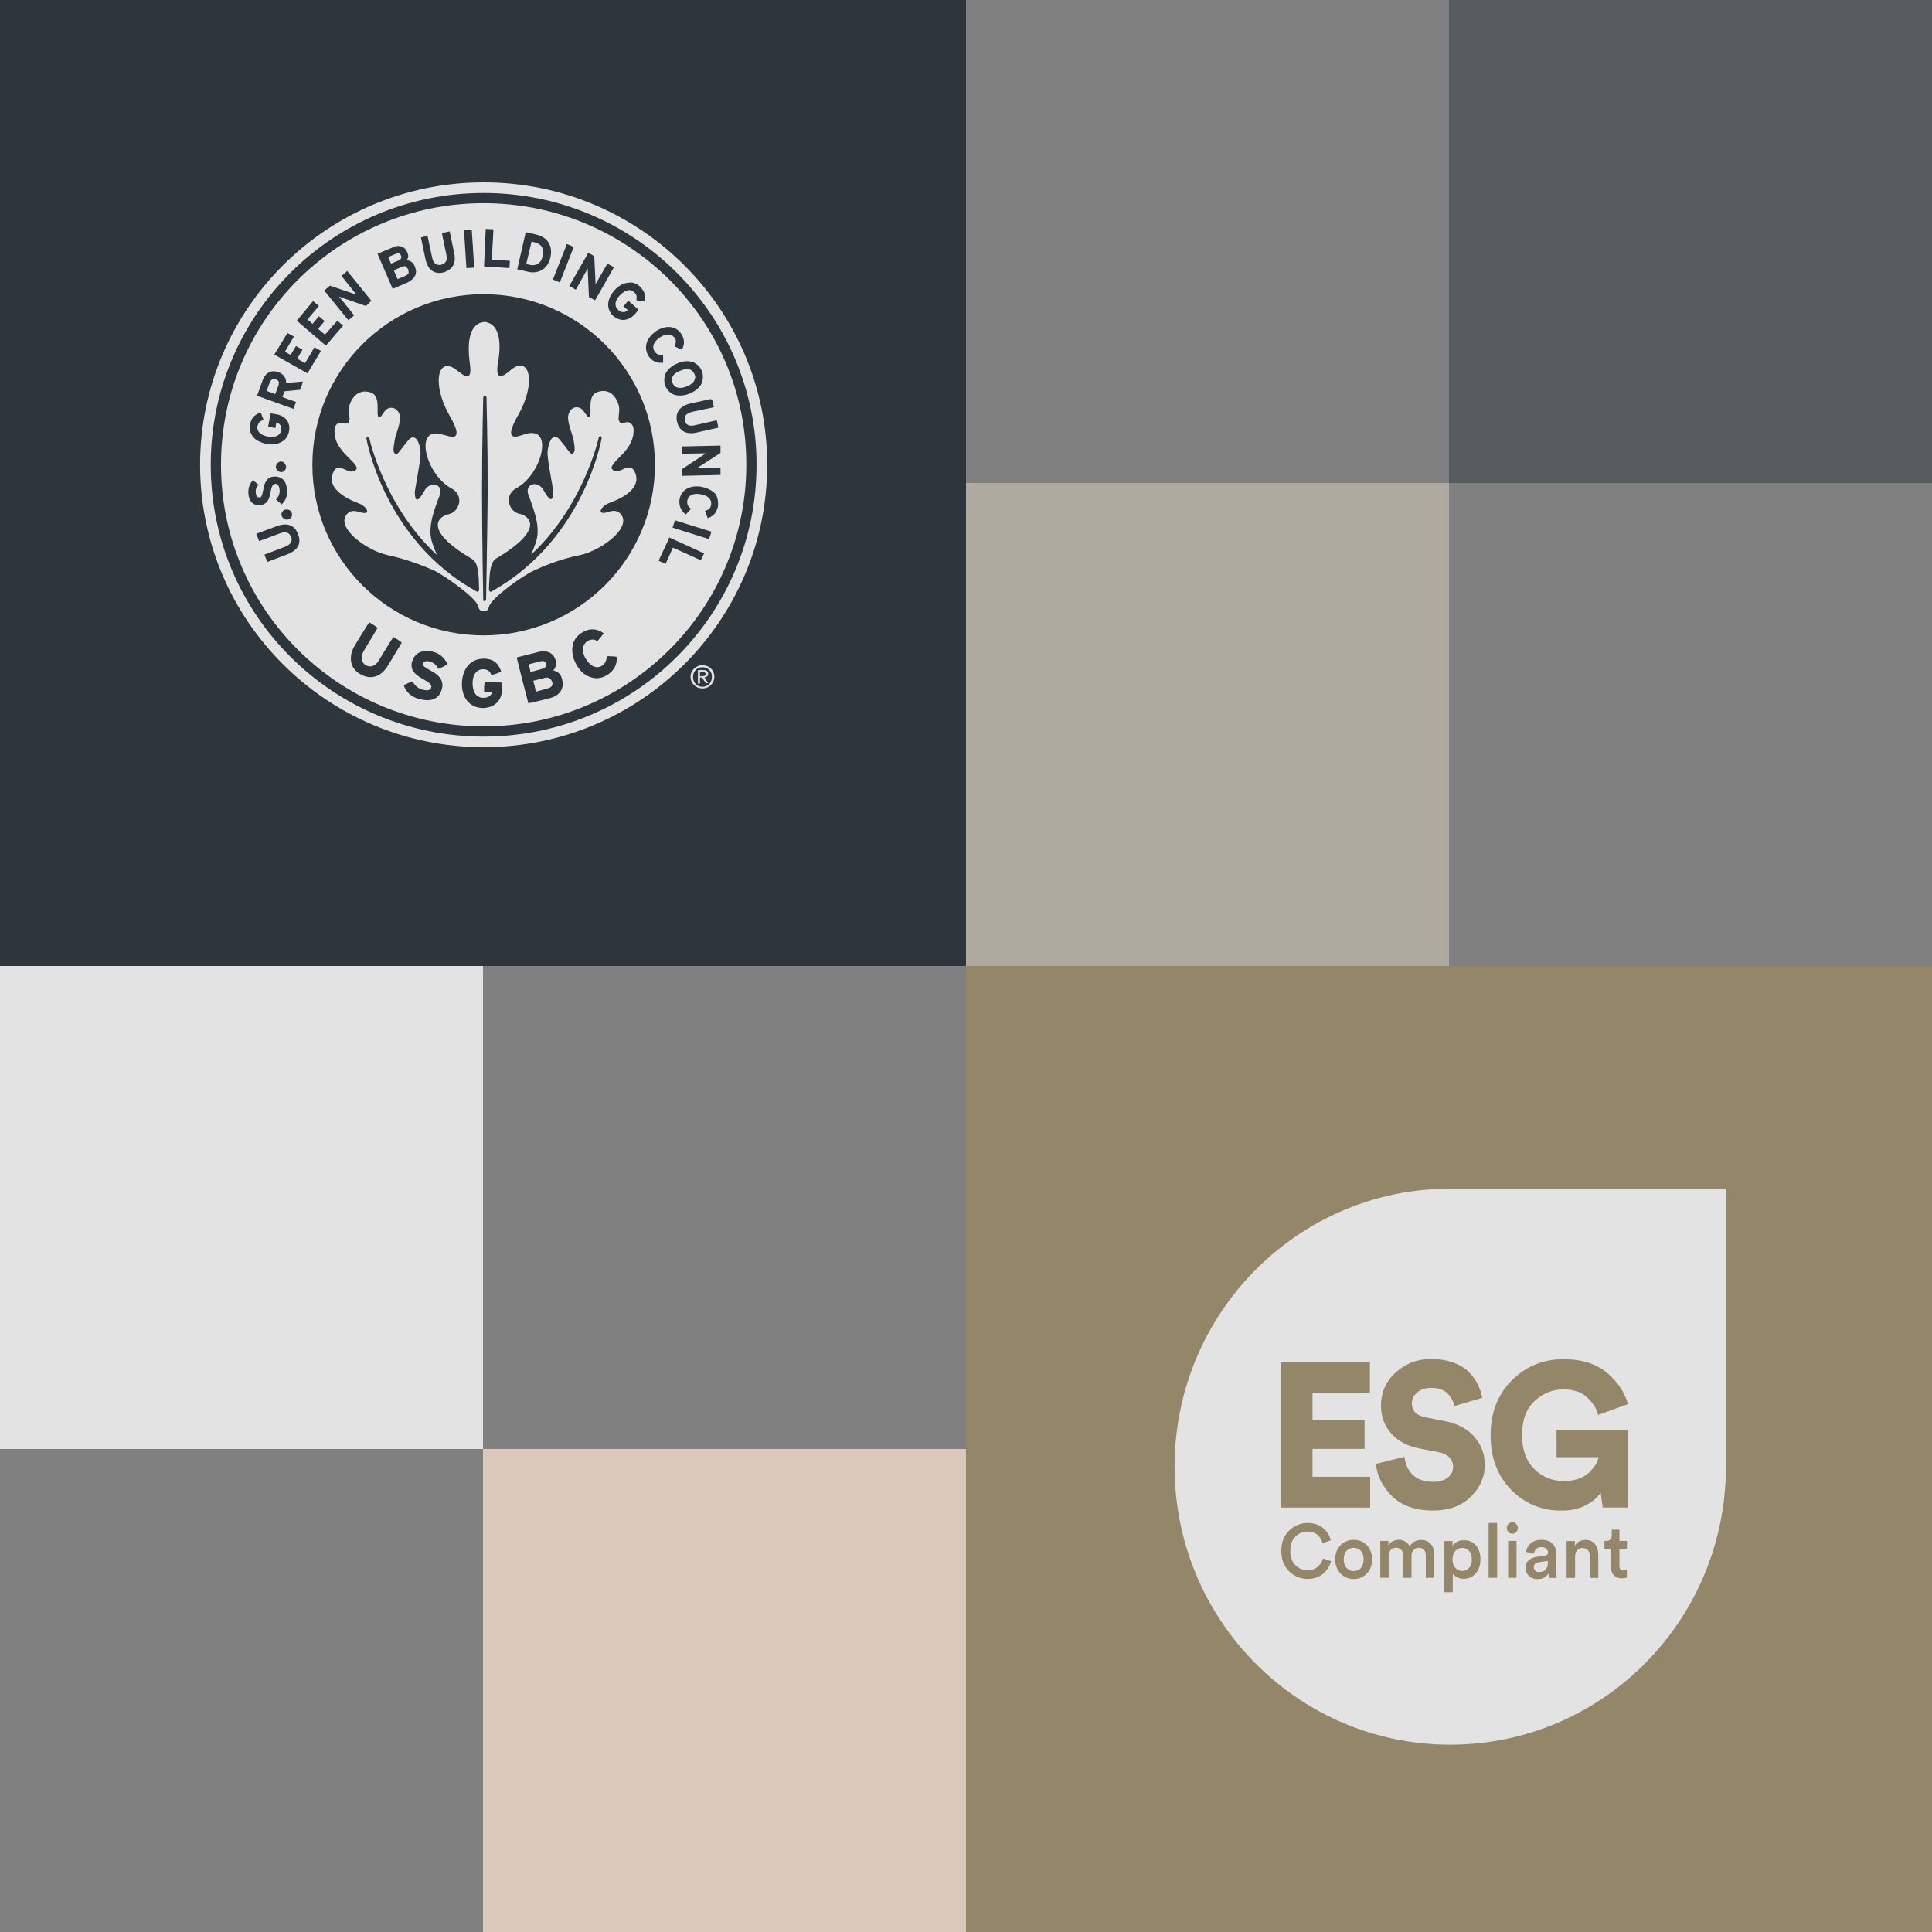
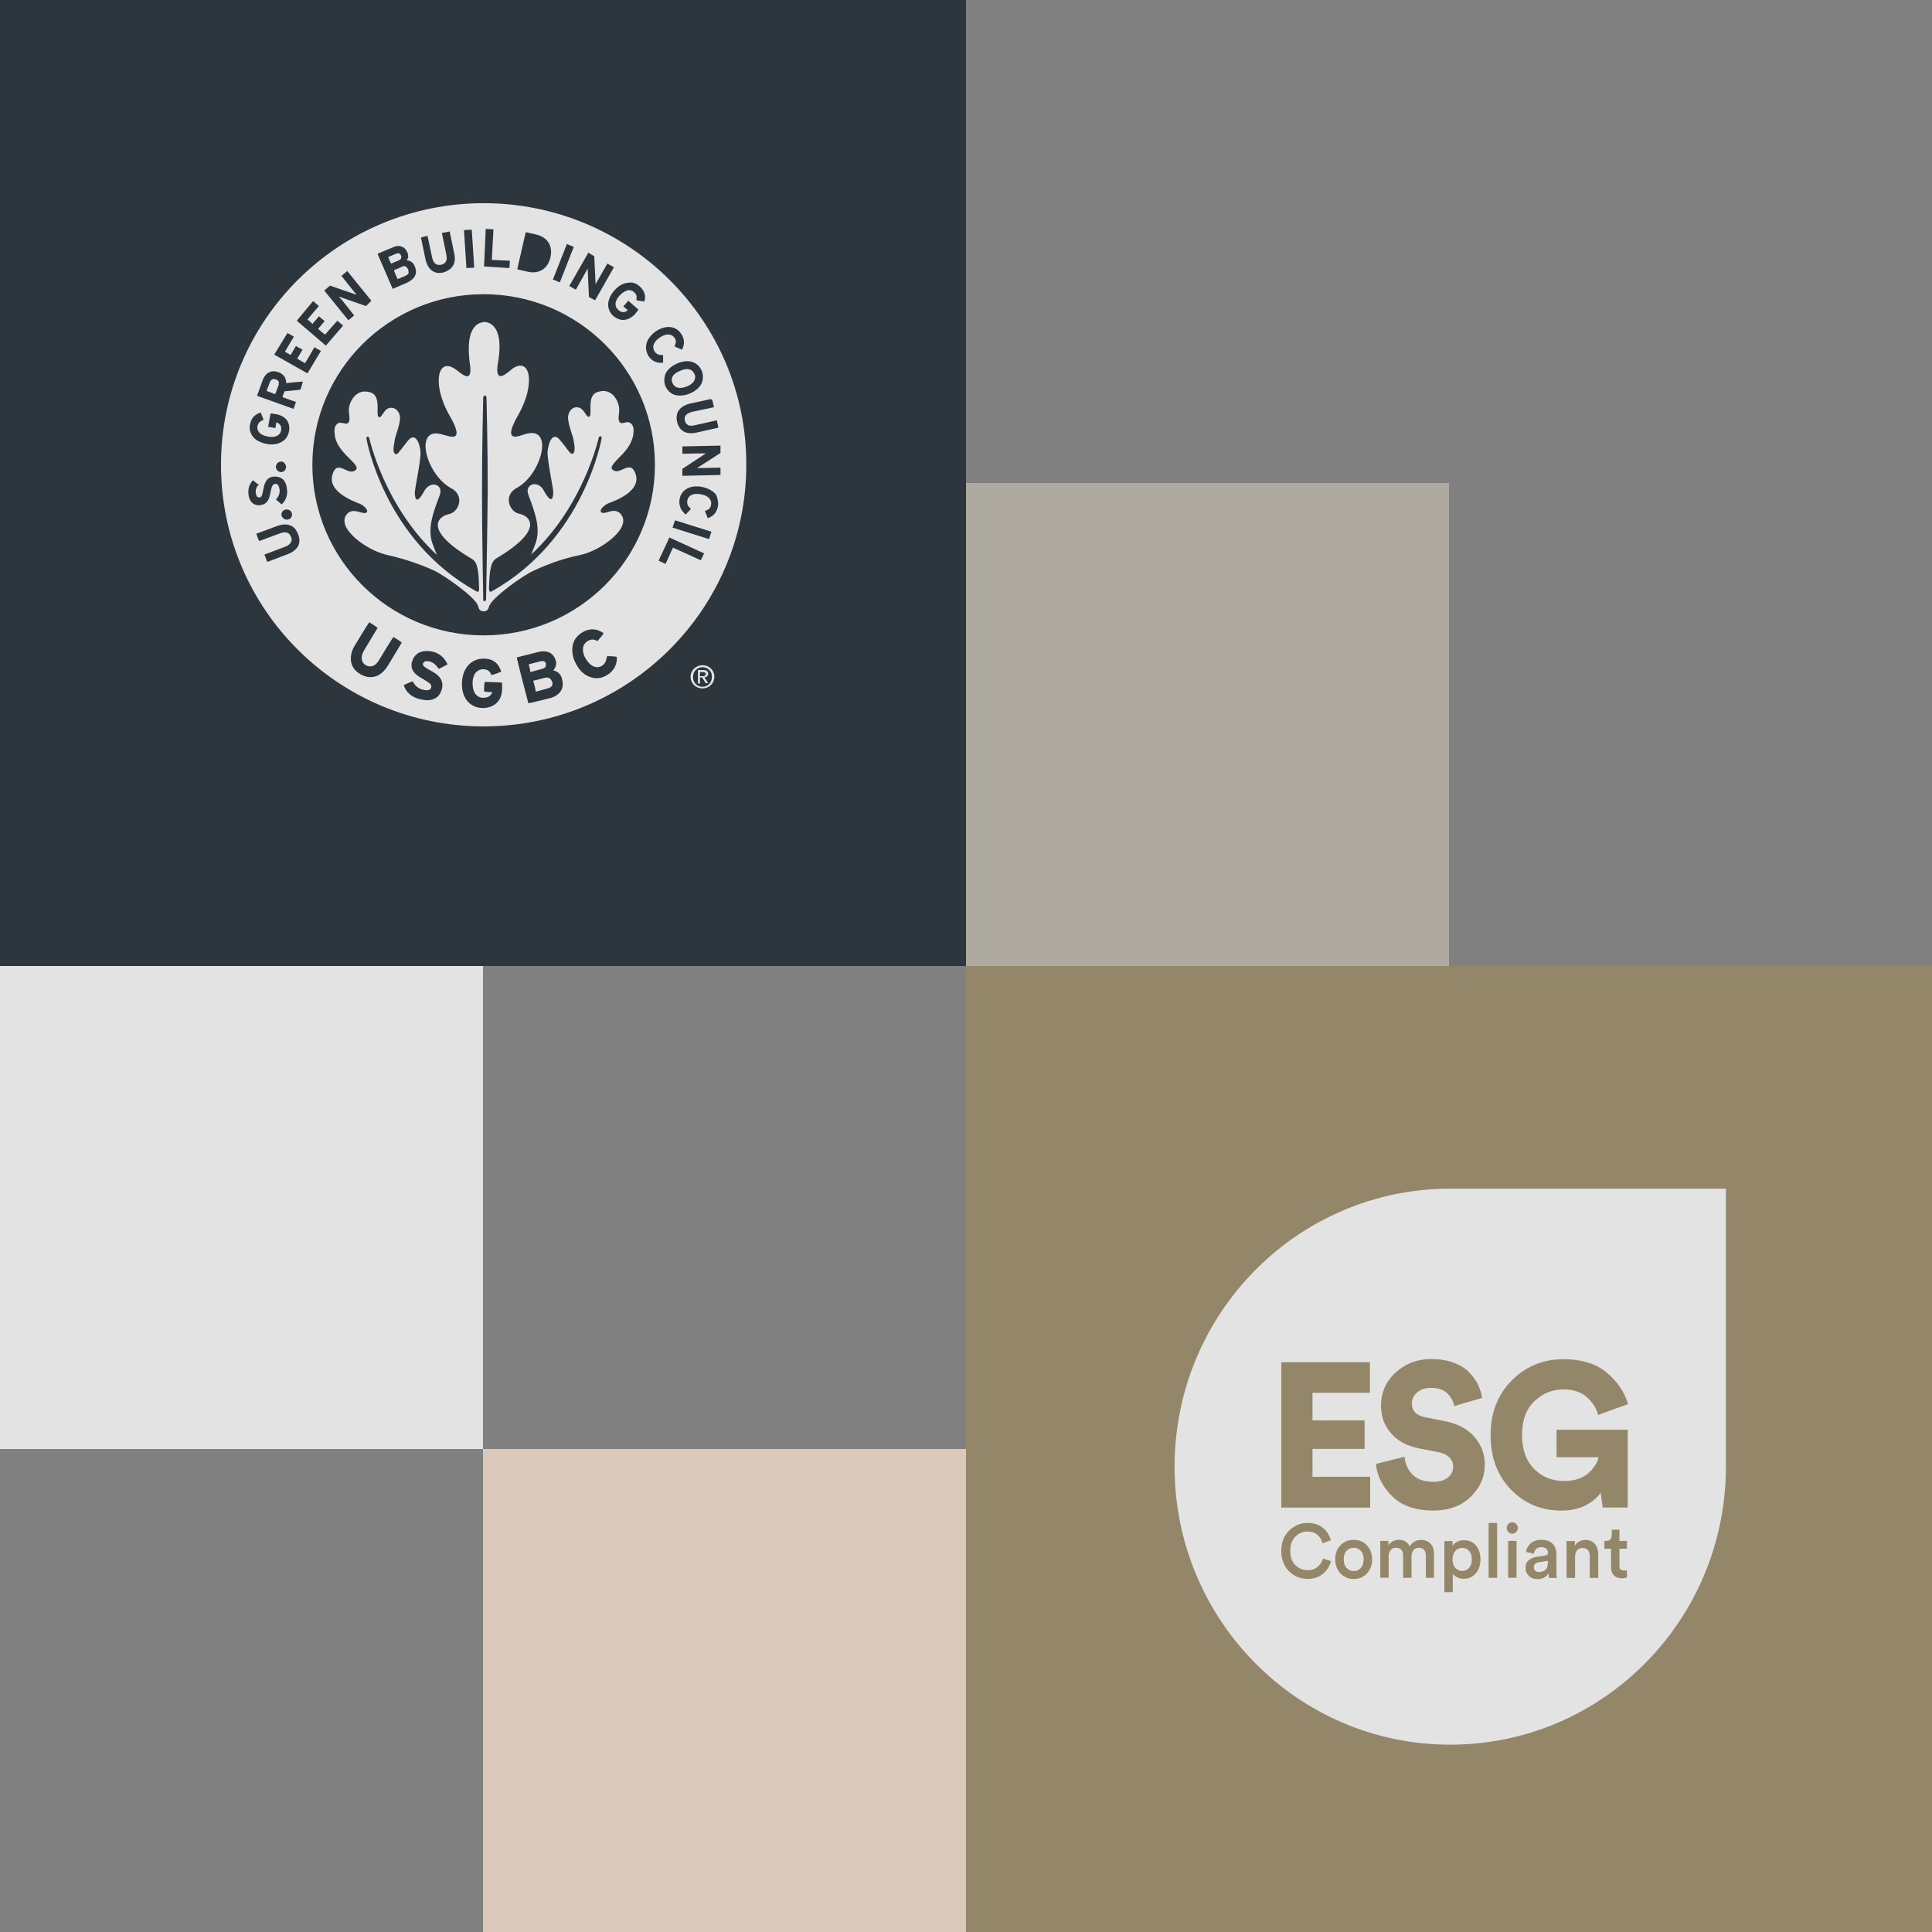
<svg xmlns="http://www.w3.org/2000/svg" xmlns:ns1="http://sodipodi.sourceforge.net/DTD/sodipodi-0.dtd" xmlns:ns2="http://www.inkscape.org/namespaces/inkscape" width="408" height="408" viewBox="0 0 408 408" fill="none" version="1.1" id="svg36" ns1:docname="home.intro.logo.svg" ns2:version="1.1.1 (3bf5ae0d25, 2021-09-20)">
  <rect x="0" y="0" width="408" height="408" fill="#808080" stroke="none" />
  <defs id="defs40" />
  <ns1:namedview id="namedview38" pagecolor="#ffffff" bordercolor="#666666" borderopacity="1.0" ns2:pageshadow="2" ns2:pageopacity="0.0" ns2:pagecheckerboard="0" showgrid="false" ns2:zoom="2.1397059" ns2:cx="260.08247" ns2:cy="166.61168" ns2:window-width="2560" ns2:window-height="1377" ns2:window-x="-8" ns2:window-y="152" ns2:window-maximized="1" ns2:current-layer="logoTop" />
  <g id="logoTop">
    <rect width="204" height="204" fill="#2d363c" id="rect2" x="0" y="0" />
    <g style="fill:none" id="g874" transform="matrix(1.514,0,0,1.257,249.544,261.362)">
      <path fill-rule="evenodd" clip-rule="evenodd" d="M 0,40 C 0,17.909 17.909,0 40,0 H 80 V 40 C 80,62.091 62.091,80 40,80 17.909,80 0,62.091 0,40 Z m 28.362,5.887 H 15.485 v -20.911 h 12.86 v 4.399 h -8.332 v 3.973 h 7.558 v 4.097 h -7.558 v 4.008 h 8.367 v 4.434 z M 40.575,31.289 44.638,30.101 C 44.517,29.427 44.293,28.788 44.018,28.168 43.691,27.547 43.261,26.962 42.71,26.394 42.142,25.826 41.401,25.365 40.454,25.028 39.508,24.691 38.44,24.514 37.235,24.514 c -1.997,0 -3.701,0.638 -5.13,1.915 -1.429,1.277 -2.152,2.873 -2.152,4.806 0,1.561 0.499,2.891 1.481,3.991 0.981,1.1 2.324,1.809 4.046,2.146 l 2.772,0.532 c 0.689,0.124 1.222,0.372 1.601,0.745 0.379,0.372 0.568,0.816 0.568,1.348 0,0.656 -0.258,1.171 -0.775,1.579 -0.516,0.408 -1.205,0.603 -2.083,0.603 -1.308,0 -2.324,-0.337 -3.013,-1.011 -0.689,-0.692 -1.085,-1.543 -1.188,-2.59 l -4.149,1.029 c 0.172,1.738 0.964,3.281 2.358,4.647 1.395,1.366 3.374,2.057 5.939,2.057 2.29,0 4.114,-0.656 5.475,-1.986 1.36,-1.33 2.031,-2.856 2.031,-4.611 0,-1.525 -0.516,-2.873 -1.532,-4.026 -1.016,-1.153 -2.462,-1.898 -4.338,-2.252 l -2.72,-0.532 c -1.326,-0.248 -1.997,-0.922 -1.997,-2.004 0,-0.603 0.258,-1.135 0.775,-1.579 0.516,-0.443 1.171,-0.656 1.997,-0.656 1.085,0 1.894,0.284 2.427,0.834 0.534,0.55 0.844,1.135 0.947,1.791 z m 25.18,14.588 h -3.632 l -0.293,-2.128 c -0.499,0.727 -1.24,1.33 -2.204,1.827 -0.981,0.497 -2.135,0.745 -3.495,0.745 -2.909,0 -5.337,-1.011 -7.317,-3.015 -1.98,-2.022 -2.961,-4.629 -2.961,-7.857 0,-3.21 1.033,-5.817 3.082,-7.857 2.049,-2.04 4.545,-3.051 7.489,-3.051 2.634,0 4.717,0.638 6.266,1.915 1.549,1.277 2.582,2.785 3.116,4.54 l -4.356,1.561 c -0.207,-0.887 -0.723,-1.72 -1.567,-2.501 -0.826,-0.78 -1.997,-1.171 -3.478,-1.171 -1.567,0 -2.961,0.55 -4.166,1.667 -1.205,1.117 -1.825,2.731 -1.825,4.878 0,2.093 0.585,3.707 1.739,4.877 1.171,1.171 2.617,1.756 4.356,1.756 1.481,0 2.651,-0.372 3.495,-1.1 0.844,-0.745 1.343,-1.508 1.515,-2.324 H 55.425 V 34.686 H 65.755 Z M 19.293,54.901 c 0.584,0 1.081,-0.158 1.459,-0.492 0.378,-0.316 0.652,-0.72 0.789,-1.194 l 1.167,0.386 c -0.189,0.703 -0.584,1.317 -1.167,1.809 -0.584,0.492 -1.339,0.738 -2.248,0.738 -1.047,0 -1.956,-0.369 -2.695,-1.107 -0.738,-0.738 -1.116,-1.704 -1.116,-2.916 0,-1.212 0.378,-2.178 1.133,-2.916 0.755,-0.738 1.648,-1.107 2.677,-1.107 0.892,0 1.648,0.228 2.231,0.703 0.584,0.474 0.961,1.071 1.15,1.792 l -1.201,0.421 c -0.12,-0.492 -0.378,-0.896 -0.738,-1.212 -0.378,-0.316 -0.858,-0.474 -1.459,-0.474 -0.669,0 -1.253,0.246 -1.75,0.738 -0.498,0.474 -0.738,1.177 -0.738,2.055 0,0.878 0.24,1.546 0.738,2.038 0.498,0.492 1.081,0.738 1.768,0.738 z m 4.771,-3.583 c 0.515,-0.527 1.15,-0.79 1.922,-0.79 0.772,0 1.425,0.264 1.922,0.79 0.498,0.544 0.755,1.212 0.755,2.02 0,0.808 -0.24,1.493 -0.755,2.02 -0.498,0.544 -1.15,0.808 -1.922,0.808 -0.772,0 -1.407,-0.281 -1.922,-0.808 -0.498,-0.527 -0.755,-1.212 -0.755,-2.02 0,-0.826 0.24,-1.493 0.755,-2.02 z m 1.922,3.706 c 0.412,0 0.755,-0.141 1.03,-0.439 0.275,-0.299 0.412,-0.72 0.412,-1.247 0,-0.527 -0.12,-0.931 -0.412,-1.23 -0.292,-0.299 -0.618,-0.439 -1.03,-0.439 -0.412,0 -0.755,0.141 -1.03,0.439 -0.275,0.299 -0.412,0.703 -0.412,1.23 0,0.509 0.137,0.931 0.412,1.23 0.292,0.299 0.618,0.457 1.03,0.457 z m 22.448,-6.78 c 0.154,-0.158 0.343,-0.246 0.566,-0.246 0.223,0 0.429,0.088 0.566,0.246 0.154,0.158 0.24,0.351 0.24,0.58 0,0.228 -0.086,0.422 -0.24,0.58 -0.154,0.158 -0.343,0.246 -0.566,0.246 -0.223,0 -0.412,-0.088 -0.566,-0.246 -0.154,-0.158 -0.24,-0.351 -0.24,-0.58 0,-0.228 0.086,-0.421 0.24,-0.58 z m 6.419,2.845 c 0.36,0.369 0.532,0.843 0.532,1.423 h 0.017 v 2.652 c 0,0.351 0.034,0.632 0.069,0.843 H 54.322 C 54.287,55.902 54.27,55.674 54.27,55.34 c -0.343,0.562 -0.875,0.843 -1.596,0.843 -0.532,0 -0.944,-0.158 -1.27,-0.474 -0.326,-0.316 -0.48,-0.685 -0.48,-1.124 0,-0.457 0.137,-0.826 0.429,-1.089 0.292,-0.263 0.669,-0.439 1.133,-0.509 l 1.321,-0.211 c 0.257,-0.035 0.378,-0.176 0.378,-0.386 0,-0.228 -0.069,-0.422 -0.24,-0.58 -0.172,-0.158 -0.412,-0.228 -0.738,-0.228 -0.309,0 -0.549,0.088 -0.738,0.264 -0.189,0.176 -0.292,0.404 -0.326,0.685 l -1.133,-0.264 c 0.051,-0.492 0.275,-0.896 0.669,-1.23 0.395,-0.334 0.892,-0.509 1.51,-0.509 0.755,0 1.304,0.193 1.665,0.562 z m -1.047,3.759 c 0.24,-0.211 0.36,-0.562 0.36,-1.054 v -0.246 l -1.356,0.211 c -0.463,0.088 -0.686,0.316 -0.686,0.72 0,0.193 0.069,0.351 0.206,0.492 0.137,0.123 0.309,0.193 0.549,0.193 0.378,0 0.686,-0.105 0.927,-0.316 z m -7.002,1.142 h -1.236 v -7.886 h 1.236 z m 17.9,-1.212 c 0.103,0.105 0.275,0.158 0.498,0.158 0.123,0 0.247,-0.014 0.383,-0.03 0.015,-0.002 0.031,-0.004 0.046,-0.005 v 1.036 c -0.189,0.088 -0.429,0.123 -0.755,0.123 -0.48,0 -0.858,-0.141 -1.133,-0.422 -0.275,-0.281 -0.412,-0.667 -0.412,-1.159 v -2.67 h -0.961 v -1.124 h 0.257 c 0.275,0 0.463,-0.07 0.601,-0.228 0.137,-0.158 0.206,-0.351 0.206,-0.597 v -0.79 h 1.116 v 1.616 h 1.081 v 1.124 h -1.081 v 2.459 c 0,0.228 0.051,0.404 0.154,0.509 z M 49.619,55.99 H 48.401 V 50.685 H 49.619 Z M 34.121,51.476 c 0.36,-0.615 0.927,-0.931 1.682,-0.931 0.515,0 0.944,0.158 1.304,0.509 0.36,0.334 0.532,0.826 0.532,1.493 v 3.443 h -1.184 v -3.232 c 0,-0.334 -0.086,-0.597 -0.258,-0.79 -0.172,-0.193 -0.429,-0.299 -0.755,-0.299 -0.309,0 -0.566,0.105 -0.772,0.334 -0.189,0.228 -0.292,0.509 -0.292,0.843 v 3.144 h -1.219 v -3.232 c 0,-0.334 -0.086,-0.597 -0.257,-0.79 -0.172,-0.193 -0.429,-0.299 -0.755,-0.299 -0.326,0 -0.601,0.105 -0.789,0.334 -0.189,0.228 -0.292,0.509 -0.292,0.843 v 3.144 h -1.218 v -5.304 h 1.184 v 0.667 c 0.137,-0.263 0.343,-0.474 0.635,-0.615 0.292,-0.141 0.584,-0.211 0.892,-0.211 0.36,0 0.669,0.088 0.944,0.246 0.275,0.158 0.481,0.404 0.618,0.703 z m 24.611,-0.72 c 0.275,-0.141 0.566,-0.211 0.875,-0.211 0.601,0 1.081,0.193 1.39,0.597 0.326,0.386 0.48,0.896 0.48,1.51 v 3.355 h -1.236 v -3.127 c 0,-0.369 -0.086,-0.65 -0.258,-0.861 -0.172,-0.211 -0.446,-0.316 -0.807,-0.316 -0.343,0 -0.601,0.123 -0.789,0.351 -0.189,0.228 -0.275,0.527 -0.275,0.896 v 3.056 h -1.236 v -5.304 h 1.201 v 0.703 c 0.154,-0.299 0.378,-0.509 0.652,-0.65 z m -17.763,0.07 c 0.292,-0.158 0.635,-0.246 1.013,-0.246 0.755,0 1.339,0.264 1.768,0.773 0.429,0.509 0.635,1.177 0.635,1.985 0,0.808 -0.223,1.475 -0.669,2.002 -0.446,0.527 -1.03,0.79 -1.768,0.79 -0.36,0 -0.652,-0.07 -0.944,-0.211 -0.292,-0.141 -0.498,-0.316 -0.635,-0.527 v 2.67 H 39.15 v -7.359 h 1.184 v 0.72 c 0.137,-0.246 0.343,-0.439 0.635,-0.597 z m 0.772,4.18 c 0.412,0 0.755,-0.158 1.013,-0.457 0.257,-0.316 0.395,-0.72 0.378,-1.212 0,-0.492 -0.12,-0.896 -0.378,-1.194 -0.258,-0.299 -0.601,-0.457 -1.013,-0.457 -0.412,0 -0.755,0.158 -1.013,0.457 -0.257,0.298 -0.395,0.703 -0.395,1.194 0,0.509 0.137,0.913 0.395,1.212 0.275,0.299 0.601,0.457 1.013,0.457 z" fill="#ffffff" id="path865" />
    </g>
    <g style="fill:none" id="g1456" transform="matrix(1.497,0,0,1.491,42.254,38.515)">
-       <path d="M 40,0 C 17.919,0 0,17.919 0,40 0,62.081 17.919,80 40,80 62.081,80 80,62.081 80,40 80,17.919 62.081,0 40,0 Z m 0,78.497 C 18.728,78.497 1.503,61.272 1.503,40 1.503,18.728 18.728,1.503 40,1.503 61.272,1.503 78.497,18.728 78.497,40 78.497,61.272 61.272,78.497 40,78.497 Z" fill="#e3e3e3" id="path1417" />
      <path d="m 27.862,13.699 c 0.289,-0.116 1.098,-0.462 1.098,-0.462 0.231,-0.116 0.405,-0.231 0.462,-0.405 l -0.058,-0.52 -0.347,-0.405 c -0.173,-0.058 -0.347,-0.058 -0.578,0.058 0,0 -0.867,0.405 -1.098,0.462 0.058,0.231 0.405,1.04 0.52,1.272 z" fill="#e3e3e3" id="path1419" />
      <path d="m 10.697,27.919 c -0.405,-0.173 -0.694,0 -0.867,0.405 0,0 -0.347,0.983 -0.462,1.214 0.231,0.058 1.04,0.405 1.214,0.462 0.116,-0.231 0.462,-1.214 0.462,-1.214 0.058,-0.116 0.058,-0.231 0.058,-0.347 0.058,-0.173 -0.058,-0.405 -0.405,-0.52 z" fill="#e3e3e3" id="path1421" />
      <path d="m 66.535,27.975 c 0,0.173 0.058,0.289 0.116,0.462 0.289,0.694 1.04,0.867 2.023,0.462 0.578,-0.231 0.983,-0.578 1.098,-0.983 0.116,-0.289 0.116,-0.52 -0.058,-0.809 -0.289,-0.694 -1.04,-0.867 -2.023,-0.405 -0.751,0.289 -1.156,0.751 -1.156,1.272 z" fill="#e3e3e3" id="path1423" />
-       <path d="m 47.628,11.56 c 0.347,-0.231 0.578,-0.578 0.694,-1.098 0.058,-0.231 0.058,-0.405 0.058,-0.578 0,-0.289 -0.058,-0.52 -0.173,-0.751 -0.173,-0.289 -0.52,-0.52 -0.983,-0.636 0,0 -0.289,-0.058 -0.462,-0.116 -0.058,0.289 -0.694,2.948 -0.751,3.179 0.173,0.058 0.462,0.116 0.462,0.116 0.405,0.116 0.809,0.058 1.156,-0.116 z" fill="#e3e3e3" id="path1425" />
+       <path d="m 47.628,11.56 z" fill="#e3e3e3" id="path1425" />
      <path d="m 28.383,10.579 c 0,-0.116 0,-0.173 -0.058,-0.231 -0.116,-0.289 -0.347,-0.405 -0.694,-0.231 0,0 -0.867,0.347 -1.098,0.463 0.058,0.173 0.289,0.694 0.405,0.925 0.289,-0.116 1.098,-0.462 1.098,-0.462 0.289,-0.116 0.347,-0.289 0.347,-0.462 z" fill="#e3e3e3" id="path1427" />
      <path d="m 40.001,2.947 c -20.462,0 -37.052,16.59 -37.052,37.052 0,20.462 16.59,37.052 37.052,37.052 20.462,0 37.052,-16.59 37.052,-37.052 C 77.111,19.537 60.464,2.947 40.001,2.947 Z M 73.412,37.282 v 1.04 l -3.121,2.023 c 0,0 -0.116,0.058 -0.231,0.116 0.116,0 0.578,0 0.578,0 l 2.775,-0.058 v 1.04 L 68.036,41.56 v -0.983 l 3.237,-2.139 c 0,0 0.058,-0.058 0.116,-0.058 -0.116,0 -0.578,0 -0.578,0 l -2.775,0.058 v -1.04 l 5.26,-0.116 z m -1.156,-6.474 0.231,1.04 -3.006,0.636 c -0.462,0.116 -0.809,0.289 -0.983,0.52 -0.116,0.173 -0.173,0.405 -0.116,0.694 0.058,0.289 0.173,0.52 0.405,0.636 0.231,0.173 0.578,0.173 1.04,0.058 l 3.064,-0.694 0.231,1.04 -3.063,0.694 c -1.503,0.347 -2.486,-0.231 -2.775,-1.561 -0.289,-1.272 0.405,-2.196 1.85,-2.543 l 2.89,-0.636 z m -1.503,-4.162 c 0.231,0.578 0.231,1.098 0.058,1.676 -0.231,0.636 -0.867,1.214 -1.676,1.561 -0.809,0.347 -1.619,0.405 -2.312,0.173 -0.52,-0.231 -0.925,-0.636 -1.156,-1.156 -0.231,-0.52 -0.231,-1.098 -0.058,-1.676 0.231,-0.636 0.867,-1.214 1.676,-1.561 1.503,-0.694 2.89,-0.289 3.468,0.983 z m -7.803,-3.699 c 0.116,-0.694 0.636,-1.329 1.329,-1.85 1.387,-0.925 2.832,-0.809 3.584,0.347 0.463,0.694 0.52,1.387 0.173,2.139 l -0.058,0.116 -1.04,-0.462 0.058,-0.173 c 0.173,-0.463 0.173,-0.694 -0.058,-1.04 -0.173,-0.231 -0.405,-0.405 -0.694,-0.462 -0.405,-0.058 -0.867,0.058 -1.387,0.405 -0.867,0.578 -1.156,1.329 -0.751,1.965 0.231,0.347 0.52,0.52 1.04,0.52 h 0.173 v 1.098 h -0.173 c -0.809,0.058 -1.445,-0.289 -1.908,-0.983 -0.289,-0.52 -0.405,-1.04 -0.289,-1.619 z m -0.983,-8.266 c 0.636,0.578 0.925,1.214 0.751,2.023 l -0.058,0.173 -1.098,-0.173 v -0.173 c 0.058,-0.463 0,-0.694 -0.347,-0.983 -0.231,-0.231 -0.52,-0.289 -0.751,-0.289 -0.405,0.058 -0.809,0.289 -1.272,0.751 -0.405,0.463 -0.636,0.925 -0.578,1.329 0,0.289 0.173,0.52 0.405,0.751 0.231,0.231 0.462,0.289 0.751,0.289 0.231,0 0.405,-0.173 0.578,-0.289 -0.173,-0.116 -0.636,-0.52 -0.636,-0.52 l 0.694,-0.809 1.445,1.272 -0.463,0.578 c -0.462,0.52 -0.983,0.809 -1.561,0.867 -0.52,0.058 -1.04,-0.173 -1.503,-0.52 -0.463,-0.405 -0.694,-0.925 -0.751,-1.445 -0.058,-0.694 0.231,-1.445 0.809,-2.139 0.578,-0.694 1.272,-1.098 2.023,-1.156 0.52,-0.116 1.098,0.058 1.561,0.463 z m -7.226,-4.74 0.867,0.52 0.173,3.757 c 0,0 0,0.116 0,0.231 0.116,-0.231 0.289,-0.52 0.289,-0.52 l 1.387,-2.428 0.925,0.52 -2.659,4.682 -0.867,-0.462 -0.173,-3.873 c 0,0 0,-0.116 0,-0.173 -0.116,0.173 -0.289,0.52 -0.289,0.52 l -1.387,2.486 -0.925,-0.52 2.601,-4.566 z M 51.678,8.901 51.735,8.728 52.718,9.132 50.753,14.161 49.77,13.757 Z m -5.78,-1.676 0.058,-0.173 1.503,0.347 c 1.619,0.405 2.312,1.619 1.965,3.237 -0.462,1.907 -1.965,2.312 -3.179,2.023 L 44.741,12.311 Z M 40.29,6.762 V 6.589 l 1.098,0.058 c 0,0 -0.231,4.046 -0.231,4.335 0.289,0 2.543,0.116 2.543,0.116 l -0.058,1.04 -3.584,-0.231 z m -2.139,-0.058 h 0.173 l 0.347,5.376 -1.098,0.058 -0.347,-5.376 z m -6.069,0.867 0.636,3.006 c 0.173,0.867 0.578,1.214 1.272,1.098 0.405,-0.116 0.983,-0.347 0.751,-1.445 L 34.105,7.167 35.03,6.994 35.204,6.936 35.839,9.999 c 0.173,0.751 0.116,1.445 -0.231,1.908 -0.289,0.405 -0.751,0.694 -1.329,0.867 -0.578,0.116 -1.098,0.058 -1.503,-0.231 -0.462,-0.289 -0.809,-0.867 -0.983,-1.676 L 31.157,7.803 Z m -4.856,1.619 c 0.462,-0.231 0.925,-0.231 1.272,-0.058 0.347,0.116 0.578,0.405 0.751,0.809 0.058,0.173 0.116,0.347 0.116,0.52 0,0.231 -0.116,0.405 -0.231,0.578 0.405,0 0.925,0.231 1.156,0.867 0.116,0.289 0.173,0.52 0.173,0.751 0,0.173 -0.058,0.347 -0.116,0.52 -0.173,0.405 -0.578,0.751 -1.156,1.04 l -2.023,0.867 -2.139,-4.971 z m -8.902,5.434 3.526,1.214 c 0,0 0.116,0.058 0.231,0.058 -0.116,-0.116 -0.405,-0.462 -0.405,-0.462 l -1.734,-2.196 0.694,-0.578 0.116,-0.116 3.41,4.22 -0.751,0.751 -3.642,-1.272 c 0,0 -0.058,-0.058 -0.173,-0.058 0.058,0.116 0.405,0.462 0.405,0.462 l 1.734,2.196 -0.809,0.694 -3.41,-4.22 z m -2.486,2.312 0.116,-0.116 0.809,0.694 c 0,0 -1.445,1.676 -1.618,1.907 0.173,0.116 0.578,0.463 0.694,0.636 0.173,-0.173 0.925,-1.098 0.925,-1.098 l 0.809,0.694 c 0,0 -0.809,0.925 -0.925,1.098 0.173,0.173 0.809,0.694 0.983,0.809 0.173,-0.231 1.734,-1.965 1.734,-1.965 l 0.809,0.694 -2.428,2.832 -4.104,-3.526 z M 7.053,34.334 c 0.116,-0.867 0.578,-1.387 1.329,-1.676 l 0.173,-0.058 0.405,1.04 -0.173,0.058 c -0.405,0.173 -0.578,0.405 -0.694,0.809 -0.058,0.289 0,0.578 0.173,0.809 0.231,0.347 0.694,0.578 1.329,0.694 1.04,0.173 1.734,-0.173 1.85,-0.925 0,-0.058 0,-0.173 0,-0.231 0,-0.231 -0.058,-0.405 -0.173,-0.52 -0.116,-0.173 -0.347,-0.289 -0.52,-0.347 -0.058,0.231 -0.116,0.809 -0.116,0.809 L 9.597,34.624 9.943,32.716 10.695,32.832 c 0.694,0.116 1.214,0.405 1.561,0.867 0.289,0.405 0.405,0.983 0.289,1.561 -0.116,0.578 -0.405,1.098 -0.867,1.387 -0.578,0.405 -1.387,0.578 -2.254,0.405 C 8.556,36.878 7.805,36.531 7.4,35.953 7.169,35.606 6.995,35.202 6.995,34.739 c 0,-0.173 0,-0.289 0.058,-0.405 z m 5.896,12.543 c 0.116,0.405 -0.173,0.809 -0.52,0.867 -0.405,0.116 -0.809,-0.173 -0.925,-0.52 -0.116,-0.405 0.173,-0.809 0.52,-0.867 0.462,-0.116 0.867,0.173 0.925,0.52 z M 12.14,40.288 c 0,0.405 -0.347,0.751 -0.694,0.751 -0.405,0 -0.751,-0.347 -0.751,-0.751 0,-0.405 0.347,-0.751 0.751,-0.751 0.347,0 0.636,0.347 0.694,0.751 z m -5.318,3.873 c -0.058,-0.694 0.058,-1.272 0.52,-1.85 l 0.116,-0.116 0.867,0.694 -0.173,0.058 c -0.289,0.347 -0.347,0.694 -0.289,1.098 0.058,0.231 0.116,0.462 0.231,0.52 l 0.289,0.058 c 0.231,0 0.347,-0.116 0.52,-1.04 0.173,-0.925 0.405,-1.792 1.445,-1.907 0.462,-0.058 0.867,0.058 1.214,0.289 0.405,0.289 0.636,0.809 0.694,1.503 0.116,0.751 -0.116,1.503 -0.636,2.023 l -0.116,0.116 -0.809,-0.694 0.116,-0.116 c 0.289,-0.347 0.462,-0.809 0.405,-1.272 C 11.1,42.716 10.81,42.658 10.521,42.716 10.29,42.774 10.117,42.947 9.943,43.814 9.77,44.855 9.539,45.548 8.498,45.722 8.094,45.78 7.689,45.664 7.4,45.433 7.111,45.202 6.88,44.739 6.822,44.161 Z M 12.371,52.658 9.481,53.757 9.076,52.716 11.967,51.618 c 0.462,-0.173 0.751,-0.405 0.867,-0.694 0.116,-0.231 0.116,-0.462 0,-0.694 -0.173,-0.405 -0.462,-0.925 -1.561,-0.52 L 8.325,50.809 7.92,49.768 10.868,48.67 c 1.445,-0.52 2.486,-0.116 2.948,1.156 0.52,1.272 0,2.254 -1.445,2.832 z m 1.792,-23.295 c 0,0 -2.081,0.231 -2.254,0.231 -0.058,0.116 -0.231,0.636 -0.289,0.809 0.231,0.116 1.908,0.694 1.908,0.694 l -0.347,0.983 -5.144,-1.85 0.809,-2.254 c 0.405,-1.04 1.214,-1.445 2.197,-1.098 0.751,0.289 1.098,0.809 1.098,1.503 0,0 0,0 0,0.058 0.289,-0.058 2.37,-0.231 2.37,-0.231 z m -3.699,-4.971 1.792,-2.948 0.058,-0.116 0.925,0.52 c 0,0 -1.156,1.907 -1.272,2.139 0.173,0.116 0.636,0.347 0.809,0.462 0.116,-0.231 0.751,-1.272 0.751,-1.272 l 0.925,0.52 c 0,0 -0.636,1.04 -0.751,1.272 0.173,0.116 0.925,0.52 1.098,0.636 0.173,-0.231 1.329,-2.254 1.329,-2.254 l 0.925,0.52 -1.907,3.179 z M 26.533,68.381 c -0.52,0.867 -1.156,1.445 -1.907,1.619 -0.636,0.173 -1.329,0.058 -2.023,-0.347 -0.694,-0.405 -1.098,-0.925 -1.272,-1.618 -0.058,-0.173 -0.058,-0.405 -0.058,-0.636 0,-0.578 0.173,-1.214 0.578,-1.85 0,0 1.907,-3.179 2.023,-3.237 0,0 1.156,0.694 1.156,0.809 l -1.907,3.179 c -0.52,0.867 -0.405,1.676 0.231,2.081 0.694,0.405 1.445,0.116 1.908,-0.751 0,0 1.907,-3.179 2.023,-3.237 0,0 1.156,0.694 1.156,0.809 z m 5.954,0.751 c 0.751,0.405 2.023,1.098 1.619,2.659 -0.173,0.578 -0.462,1.04 -0.925,1.272 -0.578,0.347 -1.329,0.347 -2.254,0.116 -1.098,-0.289 -1.907,-0.983 -2.196,-1.965 0,0 1.156,-0.578 1.272,-0.52 0.289,0.578 0.751,0.983 1.387,1.156 0.463,0.116 0.809,0.116 0.983,0 0.116,-0.116 0.231,-0.173 0.231,-0.347 0.058,-0.173 0,-0.116 0,-0.173 0,-0.231 -0.231,-0.462 -1.156,-0.983 -0.809,-0.462 -1.619,-0.983 -1.619,-1.965 0,-0.173 0,-0.405 0.116,-0.578 0.116,-0.462 0.405,-0.867 0.867,-1.156 0.52,-0.289 1.272,-0.347 2.023,-0.173 0.925,0.231 1.619,0.809 2.081,1.792 0,0 -1.156,0.636 -1.272,0.636 -0.289,-0.52 -0.694,-0.867 -1.214,-1.04 -0.52,-0.116 -0.867,-0.058 -0.983,0.289 -0.058,0.289 0.116,0.462 1.04,0.983 z m 10.116,2.601 c 0,1.676 -1.098,2.717 -2.775,2.717 -1.792,-0.058 -2.948,-1.445 -2.89,-3.526 0.058,-2.081 1.272,-3.468 3.063,-3.468 1.272,0 2.081,0.578 2.486,1.85 0,0 -1.272,0.52 -1.387,0.463 -0.231,-0.52 -0.52,-0.809 -1.156,-0.809 -0.925,0 -1.503,0.751 -1.503,1.965 0,0.694 0.173,1.329 0.52,1.676 0.231,0.231 0.578,0.405 0.925,0.405 0.751,0 1.156,-0.289 1.329,-0.809 0,0 -1.04,0 -1.156,-0.116 0,0 0,-1.214 0.116,-1.329 0,0 2.37,0.058 2.428,0.116 z m 8.324,0.231 c -0.289,0.52 -0.867,0.925 -1.619,1.098 0,0 -2.89,0.751 -3.006,0.694 0,0 -1.676,-6.416 -1.619,-6.474 l 2.948,-0.751 c 1.329,-0.347 2.254,0.116 2.543,1.214 0.058,0.173 0.058,0.289 0.058,0.405 0,0.347 -0.173,0.694 -0.405,0.983 0.636,0.116 1.098,0.578 1.214,1.156 0.058,0.231 0.116,0.462 0.116,0.694 0,0.347 -0.058,0.694 -0.231,0.983 z m 6.416,-2.139 c -0.694,0.405 -1.445,0.52 -2.139,0.289 -0.867,-0.231 -1.619,-0.867 -2.139,-1.85 -0.52,-0.925 -0.694,-1.965 -0.462,-2.832 0.173,-0.751 0.694,-1.329 1.387,-1.734 0.983,-0.578 2.023,-0.52 2.948,0.173 0,0 -0.809,1.098 -0.925,1.098 -0.405,-0.289 -0.867,-0.289 -1.329,0 -0.347,0.173 -0.52,0.462 -0.636,0.809 -0.116,0.462 0,1.098 0.347,1.676 0.347,0.578 0.809,1.04 1.272,1.156 0.347,0.116 0.694,0.058 0.983,-0.116 0.463,-0.289 0.636,-0.636 0.751,-1.387 0,0 1.272,0 1.387,0.116 0.058,1.156 -0.463,2.023 -1.445,2.601 z M 40.001,64.161 c -13.353,0 -24.162,-10.809 -24.162,-24.162 0,-13.353 10.809,-24.162 24.162,-24.162 13.353,0 24.162,10.809 24.162,24.162 0,13.353 -10.809,24.162 -24.162,24.162 z M 70.637,53.525 c 0,0 -3.642,-1.676 -3.931,-1.792 -0.116,0.231 -1.04,2.312 -1.04,2.312 l -0.983,-0.462 1.445,-3.121 0.058,-0.173 4.913,2.254 z m 1.156,-3.006 -5.144,-1.619 0.289,-0.867 0.058,-0.173 5.144,1.619 z m 1.272,-4.682 c -0.173,0.867 -0.578,1.387 -1.329,1.676 l -0.116,0.058 -0.405,-1.04 0.173,-0.058 c 0.463,-0.173 0.636,-0.405 0.694,-0.809 0.058,-0.289 0,-0.578 -0.173,-0.809 -0.231,-0.347 -0.694,-0.578 -1.329,-0.694 -1.04,-0.173 -1.734,0.173 -1.85,0.925 -0.058,0.462 0.058,0.751 0.405,1.04 l 0.116,0.116 -0.751,0.809 -0.116,-0.116 c -0.578,-0.52 -0.867,-1.214 -0.751,-2.023 0.231,-1.387 1.503,-2.081 3.121,-1.792 0.867,0.173 1.619,0.578 2.023,1.098 0.231,0.463 0.347,1.04 0.289,1.619 z" fill="#e3e3e3" id="path1429" />
      <path d="m 48.615,70.173 c 0,0 -1.503,0.405 -1.619,0.405 0.058,0.231 0.347,1.272 0.347,1.503 v 0.058 l 1.676,-0.462 c 0.462,-0.116 0.694,-0.347 0.694,-0.694 0,-0.058 0,-0.173 -0.058,-0.231 -0.173,-0.52 -0.463,-0.694 -1.04,-0.578 z" fill="#e3e3e3" id="path1431" />
      <path d="m 48.265,68.899 c 0,0 0.405,-0.116 0.463,-0.289 0.058,-0.173 0.058,-0.405 0.058,-0.405 -0.058,-0.289 -0.231,-0.52 -0.867,-0.347 0,0 -1.387,0.347 -1.561,0.405 0.058,0.173 0.231,0.867 0.231,1.04 v 0.058 z" fill="#e3e3e3" id="path1433" />
      <path d="m 57.514,45.492 c 0.347,-0.173 4.971,-1.561 3.873,-4.335 -0.751,-1.907 -2.139,0.347 -3.121,-0.405 -0.289,-0.231 -0.52,-0.405 0.867,-1.792 1.387,-1.329 1.792,-2.312 1.965,-3.121 0.116,-0.809 0.116,-1.445 -0.463,-1.792 -0.578,-0.347 -1.329,0.52 -1.561,-0.347 -0.116,-0.463 0.058,-0.751 0.058,-1.561 0,-0.925 -0.925,-3.237 -3.121,-2.428 -1.445,0.52 -0.694,2.948 -1.04,3.41 -0.405,0.463 -0.694,-0.983 -1.503,-1.214 -0.925,-0.289 -1.561,0.578 -1.561,1.387 0,0.809 0.52,2.254 0.694,2.832 0.116,0.462 0.347,1.676 0.173,2.023 -0.231,0.52 -0.463,0.347 -0.983,-0.347 -0.462,-0.636 -0.231,-0.347 -1.04,-1.329 -1.04,-1.272 -1.619,0.463 -1.734,1.676 -0.058,1.156 0.809,5.202 0.809,5.723 -0.058,2.428 -1.387,-0.347 -1.445,-0.405 -0.867,-1.329 -2.601,-0.694 -2.081,0.751 0.983,2.659 1.85,4.913 0.925,7.168 -0.116,0.289 -0.289,0.809 -0.52,1.329 7.457,-6.936 9.538,-16.59 9.538,-16.59 0,-0.116 0.231,-0.173 0.289,-0.173 0.116,0.058 0.116,0.231 0.116,0.289 0,0 -2.428,14.335 -15.491,21.676 -0.289,0.173 -0.347,0 -0.405,-0.289 0.058,-2.254 0.173,-3.815 0.983,-4.335 6.994,-4.162 4.74,-6.069 3.295,-6.358 -1.445,-0.289 -2.312,-2.659 -0.289,-3.7 3.526,-1.965 5.318,-9.075 0.925,-7.514 -0.405,0.058 -3.295,1.561 -0.751,-2.832 2.428,-4.335 1.676,-8.208 -0.809,-6.532 -0.636,0.463 -2.486,2.428 -2.139,-0.462 0.809,-4.277 -0.289,-5.78 -1.503,-6.069 0,0 -0.116,0 -0.231,-0.058 h -0.116 c -0.058,0 -0.347,0.058 -0.347,0.058 -1.272,0.289 -2.312,1.792 -1.676,6.127 0.347,2.832 -1.503,0.867 -2.139,0.462 -2.486,-1.676 -3.237,2.197 -0.809,6.532 2.543,4.335 -0.347,2.832 -0.751,2.832 -4.393,-1.561 -2.601,5.549 0.983,7.514 2.023,1.04 1.156,3.41 -0.289,3.7 -1.445,0.289 -3.757,2.196 3.295,6.358 0.867,0.52 0.925,2.081 0.983,4.335 -0.058,0.231 -0.116,0.405 -0.405,0.231 C 25.896,50.637 23.468,36.301 23.468,36.301 c 0,-0.116 0.058,-0.289 0.116,-0.289 0.116,-0.058 0.231,0.116 0.289,0.231 0,0 2.081,9.595 9.538,16.532 -0.231,-0.52 -0.405,-1.04 -0.52,-1.329 -0.925,-2.254 -0.058,-4.566 0.925,-7.168 0.52,-1.445 -1.156,-2.081 -2.081,-0.751 -0.058,0.058 -1.387,2.832 -1.445,0.405 0,-0.52 0.867,-4.566 0.809,-5.723 -0.058,-1.156 -0.694,-2.89 -1.734,-1.676 -0.809,0.983 -0.578,0.751 -1.04,1.329 -0.52,0.694 -0.751,0.867 -0.983,0.347 -0.173,-0.347 0.116,-1.619 0.173,-2.023 0.173,-0.578 0.694,-2.023 0.694,-2.832 0,-0.809 -0.636,-1.619 -1.561,-1.387 -0.809,0.231 -1.098,1.676 -1.503,1.214 -0.347,-0.462 0.405,-2.89 -1.04,-3.41 -2.196,-0.751 -3.121,1.503 -3.121,2.428 0,0.867 0.173,1.098 0.058,1.561 -0.231,0.867 -0.983,0.058 -1.561,0.347 -0.578,0.347 -0.578,0.983 -0.463,1.792 0.116,0.809 0.578,1.792 1.965,3.121 1.387,1.329 1.214,1.561 0.867,1.792 -0.983,0.751 -2.428,-1.561 -3.121,0.405 -1.04,2.717 3.526,4.162 3.873,4.335 0.983,0.462 1.503,1.561 0.173,1.214 -0.52,-0.116 -1.387,-0.52 -2.023,0.173 -1.734,1.907 2.717,5.202 5.665,5.838 2.948,0.636 5.607,1.734 6.705,2.254 1.098,0.52 5.78,3.7 6.127,5.029 0.058,0.405 0.289,0.694 0.751,0.694 0.462,0 0.636,-0.231 0.751,-0.636 0.289,-1.272 5.029,-4.566 6.127,-5.029 1.156,-0.578 3.815,-1.734 6.763,-2.312 2.948,-0.636 7.399,-3.931 5.665,-5.838 -0.636,-0.694 -1.445,-0.347 -2.023,-0.173 -1.329,0.289 -0.751,-0.809 0.231,-1.272 z M 40.346,59.076 c 0,0 -0.058,0.289 -0.231,0.231 -0.231,0 -0.173,-0.231 -0.173,-0.231 0,0 -0.173,-9.191 -0.173,-15.491 0,-6.301 0.173,-13.121 0.173,-13.121 0,0 0.058,-0.289 0.231,-0.289 0.173,0 0.231,0.289 0.231,0.289 0,0 0.173,6.821 0.173,13.121 -0.058,6.301 -0.231,15.491 -0.231,15.491 z" fill="#e3e3e3" id="path1435" />
      <path d="m 70.868,68.381 c 0.925,0 1.676,0.694 1.676,1.619 0,0.983 -0.751,1.676 -1.676,1.676 -0.925,0 -1.676,-0.694 -1.676,-1.676 0,-0.925 0.809,-1.619 1.676,-1.619 z m 0,0.289 c -0.751,0 -1.329,0.578 -1.329,1.387 0,0.809 0.578,1.387 1.329,1.387 0.751,0 1.329,-0.578 1.329,-1.387 0.058,-0.809 -0.578,-1.387 -1.329,-1.387 z m -0.347,2.312 h -0.289 v -1.907 h 0.751 c 0.462,0 0.694,0.173 0.694,0.52 0,0.347 -0.231,0.463 -0.52,0.52 l 0.52,0.809 H 71.33 L 70.81,70.115 h -0.289 z m 0,-1.04 h 0.347 c 0.347,0 0.462,-0.116 0.462,-0.289 0,-0.173 -0.116,-0.289 -0.405,-0.289 h -0.405 z" fill="#e3e3e3" id="path1437" />
    </g>
  </g>
  <g id="logoBottom">
    <rect x="204" y="204" width="204" height="204" fill="#948769" id="rect27" />
    <path fill-rule="evenodd" clip-rule="evenodd" d="m 248.049,309.73 c 0,-32.425 26.064,-58.711 58.214,-58.711 h 58.214 v 58.711 c 0,32.425 -26.064,58.711 -58.214,58.711 -32.15,0 -58.214,-26.286 -58.214,-58.711 z m 41.277,8.641 h -18.741 v -30.693 h 18.716 v 6.455 h -12.127 v 5.831 h 11 v 6.013 h -11 v 5.884 h 12.177 v 6.508 z m 17.774,-21.427 5.913,-1.744 c -0.176,-0.989 -0.502,-1.927 -0.902,-2.837 -0.476,-0.911 -1.102,-1.77 -1.904,-2.604 -0.828,-0.834 -1.905,-1.51 -3.283,-2.005 -1.377,-0.495 -2.931,-0.754 -4.685,-0.754 -2.906,0 -5.386,0.936 -7.466,2.812 -2.08,1.874 -3.132,4.217 -3.132,7.054 0,2.291 0.726,4.243 2.154,5.858 1.429,1.613 3.384,2.655 5.888,3.15 l 4.034,0.781 c 1.001,0.182 1.778,0.546 2.33,1.093 0.552,0.546 0.827,1.198 0.827,1.979 0,0.963 -0.375,1.717 -1.128,2.316 -0.751,0.599 -1.754,0.885 -3.031,0.885 -1.904,0 -3.382,-0.495 -4.385,-1.484 -1.001,-1.014 -1.578,-2.265 -1.728,-3.8 l -6.038,1.51 c 0.25,2.551 1.403,4.816 3.432,6.819 2.03,2.005 4.91,3.021 8.645,3.021 3.331,0 5.987,-0.963 7.967,-2.916 1.979,-1.952 2.956,-4.191 2.956,-6.768 0,-2.238 -0.751,-4.217 -2.23,-5.909 -1.477,-1.692 -3.583,-2.786 -6.313,-3.307 l -3.959,-0.781 c -1.93,-0.364 -2.906,-1.353 -2.906,-2.941 0,-0.885 0.375,-1.666 1.128,-2.316 0.751,-0.652 1.703,-0.964 2.906,-0.964 1.578,0 2.755,0.417 3.532,1.224 0.777,0.807 1.228,1.666 1.378,2.629 z m 36.646,21.412 h -5.287 l -0.425,-3.123 c -0.728,1.067 -1.805,1.952 -3.208,2.682 -1.428,0.729 -3.107,1.093 -5.086,1.093 -4.234,0 -7.767,-1.484 -10.647,-4.425 -2.882,-2.968 -4.309,-6.796 -4.309,-11.534 0,-4.712 1.502,-8.538 4.484,-11.532 2.982,-2.993 6.615,-4.477 10.899,-4.477 3.833,0 6.865,0.936 9.119,2.811 2.256,1.874 3.759,4.088 4.535,6.665 l -6.338,2.29 c -0.301,-1.3 -1.052,-2.525 -2.281,-3.669 -1.202,-1.146 -2.906,-1.719 -5.06,-1.719 -2.281,0 -4.309,0.807 -6.063,2.447 -1.755,1.641 -2.656,4.01 -2.656,7.16 0,3.072 0.851,5.441 2.529,7.158 1.704,1.719 3.809,2.577 6.34,2.577 2.154,0 3.858,-0.546 5.086,-1.615 1.227,-1.092 1.953,-2.212 2.205,-3.41 h -8.87 v -5.805 h 15.034 z m -67.619,13.245 c 0.85,0 1.573,-0.232 2.123,-0.722 0.549,-0.464 0.949,-1.057 1.148,-1.753 l 1.698,0.567 c -0.274,1.032 -0.848,1.933 -1.698,2.655 -0.848,0.722 -1.947,1.083 -3.272,1.083 -1.524,0 -2.848,-0.542 -3.921,-1.625 -1.074,-1.082 -1.624,-2.5 -1.624,-4.279 0,-1.779 0.55,-3.197 1.649,-4.28 1.099,-1.083 2.397,-1.625 3.896,-1.625 1.298,0 2.398,0.336 3.247,1.032 0.85,0.696 1.399,1.572 1.674,2.629 l -1.748,0.619 c -0.175,-0.722 -0.55,-1.315 -1.074,-1.779 -0.55,-0.464 -1.249,-0.696 -2.123,-0.696 -0.974,0 -1.824,0.361 -2.548,1.083 -0.723,0.696 -1.074,1.726 -1.074,3.016 0,1.289 0.351,2.268 1.074,2.99 0.725,0.722 1.575,1.083 2.573,1.083 z m 6.944,-5.259 c 0.75,-0.774 1.674,-1.161 2.797,-1.161 1.125,0 2.074,0.387 2.799,1.161 0.723,0.798 1.099,1.779 1.099,2.965 0,1.186 -0.351,2.191 -1.099,2.963 -0.725,0.8 -1.674,1.186 -2.799,1.186 -1.124,0 -2.048,-0.412 -2.797,-1.186 -0.725,-0.772 -1.099,-1.777 -1.099,-2.963 0,-1.212 0.349,-2.191 1.099,-2.965 z m 2.797,5.44 c 0.6,0 1.1,-0.207 1.499,-0.644 0.4,-0.439 0.6,-1.058 0.6,-1.83 0,-0.774 -0.175,-1.366 -0.6,-1.805 -0.425,-0.439 -0.899,-0.644 -1.499,-0.644 -0.6,0 -1.099,0.205 -1.498,0.644 -0.4,0.439 -0.6,1.032 -0.6,1.805 0,0.747 0.199,1.365 0.6,1.804 0.423,0.439 0.898,0.671 1.498,0.671 z m 32.671,-9.952 c 0.224,-0.232 0.499,-0.361 0.824,-0.361 0.325,0 0.624,0.129 0.825,0.361 0.224,0.232 0.349,0.515 0.349,0.85 0,0.336 -0.125,0.619 -0.349,0.851 -0.226,0.232 -0.501,0.361 -0.825,0.361 -0.325,0 -0.6,-0.129 -0.824,-0.361 -0.226,-0.232 -0.349,-0.515 -0.349,-0.851 0,-0.335 0.124,-0.618 0.349,-0.85 z m 9.342,4.176 c 0.524,0.542 0.774,1.237 0.774,2.089 h 0.025 v 3.893 c 0,0.517 0.05,0.929 0.099,1.237 h -1.672 c -0.051,-0.154 -0.076,-0.489 -0.076,-0.979 -0.499,0.825 -1.273,1.237 -2.323,1.237 -0.774,0 -1.374,-0.232 -1.848,-0.696 -0.474,-0.464 -0.7,-1.005 -0.7,-1.65 0,-0.671 0.201,-1.212 0.624,-1.598 0.425,-0.387 0.975,-0.644 1.649,-0.749 l 1.924,-0.31 c 0.374,-0.051 0.549,-0.257 0.549,-0.567 0,-0.335 -0.099,-0.618 -0.349,-0.851 -0.25,-0.232 -0.6,-0.335 -1.074,-0.335 -0.45,0 -0.799,0.129 -1.074,0.387 -0.275,0.257 -0.425,0.593 -0.474,1.005 l -1.649,-0.388 c 0.076,-0.722 0.4,-1.315 0.975,-1.804 0.573,-0.49 1.298,-0.749 2.198,-0.749 1.099,0 1.898,0.283 2.423,0.825 z m -1.524,5.517 c 0.349,-0.31 0.524,-0.825 0.524,-1.547 v -0.361 l -1.973,0.31 c -0.674,0.129 -0.998,0.464 -0.998,1.057 0,0.283 0.099,0.517 0.3,0.722 0.199,0.181 0.45,0.283 0.799,0.283 0.549,0 0.998,-0.154 1.349,-0.464 z m -10.192,1.676 h -1.797 v -11.576 h 1.797 z m 26.052,-1.779 c 0.15,0.154 0.399,0.232 0.725,0.232 0.179,0 0.358,-0.021 0.556,-0.044 0.023,-0.002 0.045,-0.005 0.068,-0.007 v 1.521 c -0.275,0.129 -0.624,0.181 -1.1,0.181 -0.699,0 -1.249,-0.205 -1.647,-0.618 -0.4,-0.414 -0.6,-0.98 -0.6,-1.703 v -3.919 h -1.399 v -1.65 h 0.374 c 0.4,0 0.675,-0.103 0.875,-0.335 0.199,-0.232 0.3,-0.515 0.3,-0.876 v -1.161 h 1.623 v 2.372 h 1.575 v 1.65 h -1.575 v 3.609 c 0,0.336 0.076,0.593 0.226,0.749 z m -21.956,1.779 h -1.773 v -7.787 h 1.773 z m -22.555,-6.626 c 0.525,-0.903 1.349,-1.367 2.448,-1.367 0.75,0 1.374,0.232 1.899,0.747 0.524,0.49 0.774,1.212 0.774,2.191 v 5.054 h -1.725 v -4.744 c 0,-0.49 -0.124,-0.876 -0.374,-1.16 -0.25,-0.285 -0.624,-0.439 -1.099,-0.439 -0.45,0 -0.825,0.154 -1.124,0.49 -0.275,0.335 -0.425,0.747 -0.425,1.237 v 4.615 h -1.774 v -4.744 c 0,-0.49 -0.125,-0.876 -0.374,-1.16 -0.25,-0.285 -0.624,-0.439 -1.099,-0.439 -0.474,0 -0.875,0.154 -1.15,0.49 -0.275,0.335 -0.425,0.747 -0.425,1.237 v 4.615 h -1.773 v -7.787 h 1.723 v 0.98 c 0.199,-0.388 0.499,-0.696 0.924,-0.903 0.425,-0.207 0.85,-0.31 1.3,-0.31 0.524,0 0.974,0.129 1.372,0.361 0.4,0.232 0.7,0.593 0.899,1.032 z m 35.818,-1.057 c 0.4,-0.207 0.825,-0.31 1.275,-0.31 0.873,0 1.573,0.283 2.023,0.876 0.474,0.567 0.699,1.315 0.699,2.218 v 4.923 h -1.797 v -4.588 c 0,-0.542 -0.125,-0.954 -0.375,-1.264 -0.249,-0.31 -0.649,-0.464 -1.173,-0.464 -0.501,0 -0.875,0.181 -1.15,0.515 -0.275,0.336 -0.4,0.774 -0.4,1.315 v 4.486 h -1.797 v -7.785 h 1.748 v 1.03 c 0.226,-0.437 0.55,-0.747 0.949,-0.953 z m -25.852,0.103 c 0.425,-0.232 0.924,-0.361 1.474,-0.361 1.099,0 1.947,0.386 2.573,1.135 0.624,0.747 0.924,1.728 0.924,2.914 0,1.186 -0.326,2.165 -0.975,2.938 -0.649,0.774 -1.499,1.16 -2.573,1.16 -0.524,0 -0.949,-0.103 -1.372,-0.308 -0.425,-0.207 -0.725,-0.465 -0.926,-0.774 v 3.917 h -1.773 v -10.801 h 1.723 v 1.057 c 0.199,-0.361 0.499,-0.644 0.924,-0.876 z m 1.124,6.135 c 0.6,0 1.1,-0.232 1.474,-0.669 0.375,-0.465 0.575,-1.058 0.55,-1.779 0,-0.722 -0.175,-1.315 -0.55,-1.754 -0.374,-0.437 -0.875,-0.671 -1.474,-0.671 -0.598,0 -1.099,0.233 -1.473,0.671 -0.375,0.439 -0.575,1.032 -0.575,1.754 0,0.747 0.199,1.34 0.575,1.779 0.399,0.437 0.875,0.669 1.473,0.669 z" fill="#e3e3e3" id="path29" style="stroke-width:1.462" />
  </g>
  <rect id="bottomRight" x="102" y="306" width="102" height="102" fill="#DAC8BA" />
  <rect id="bottomLeft" y="204" width="102" height="102" fill="#E3E3E3" />
-   <rect id="topRight" opacity="0.5" width="102" height="102" transform="matrix(1 0 0 -1 306 102)" fill="#2D363C" />
  <rect id="topLeft" width="102" height="102" transform="matrix(1 0 0 -1 204 204)" fill="#AFAAA0" />
</svg>